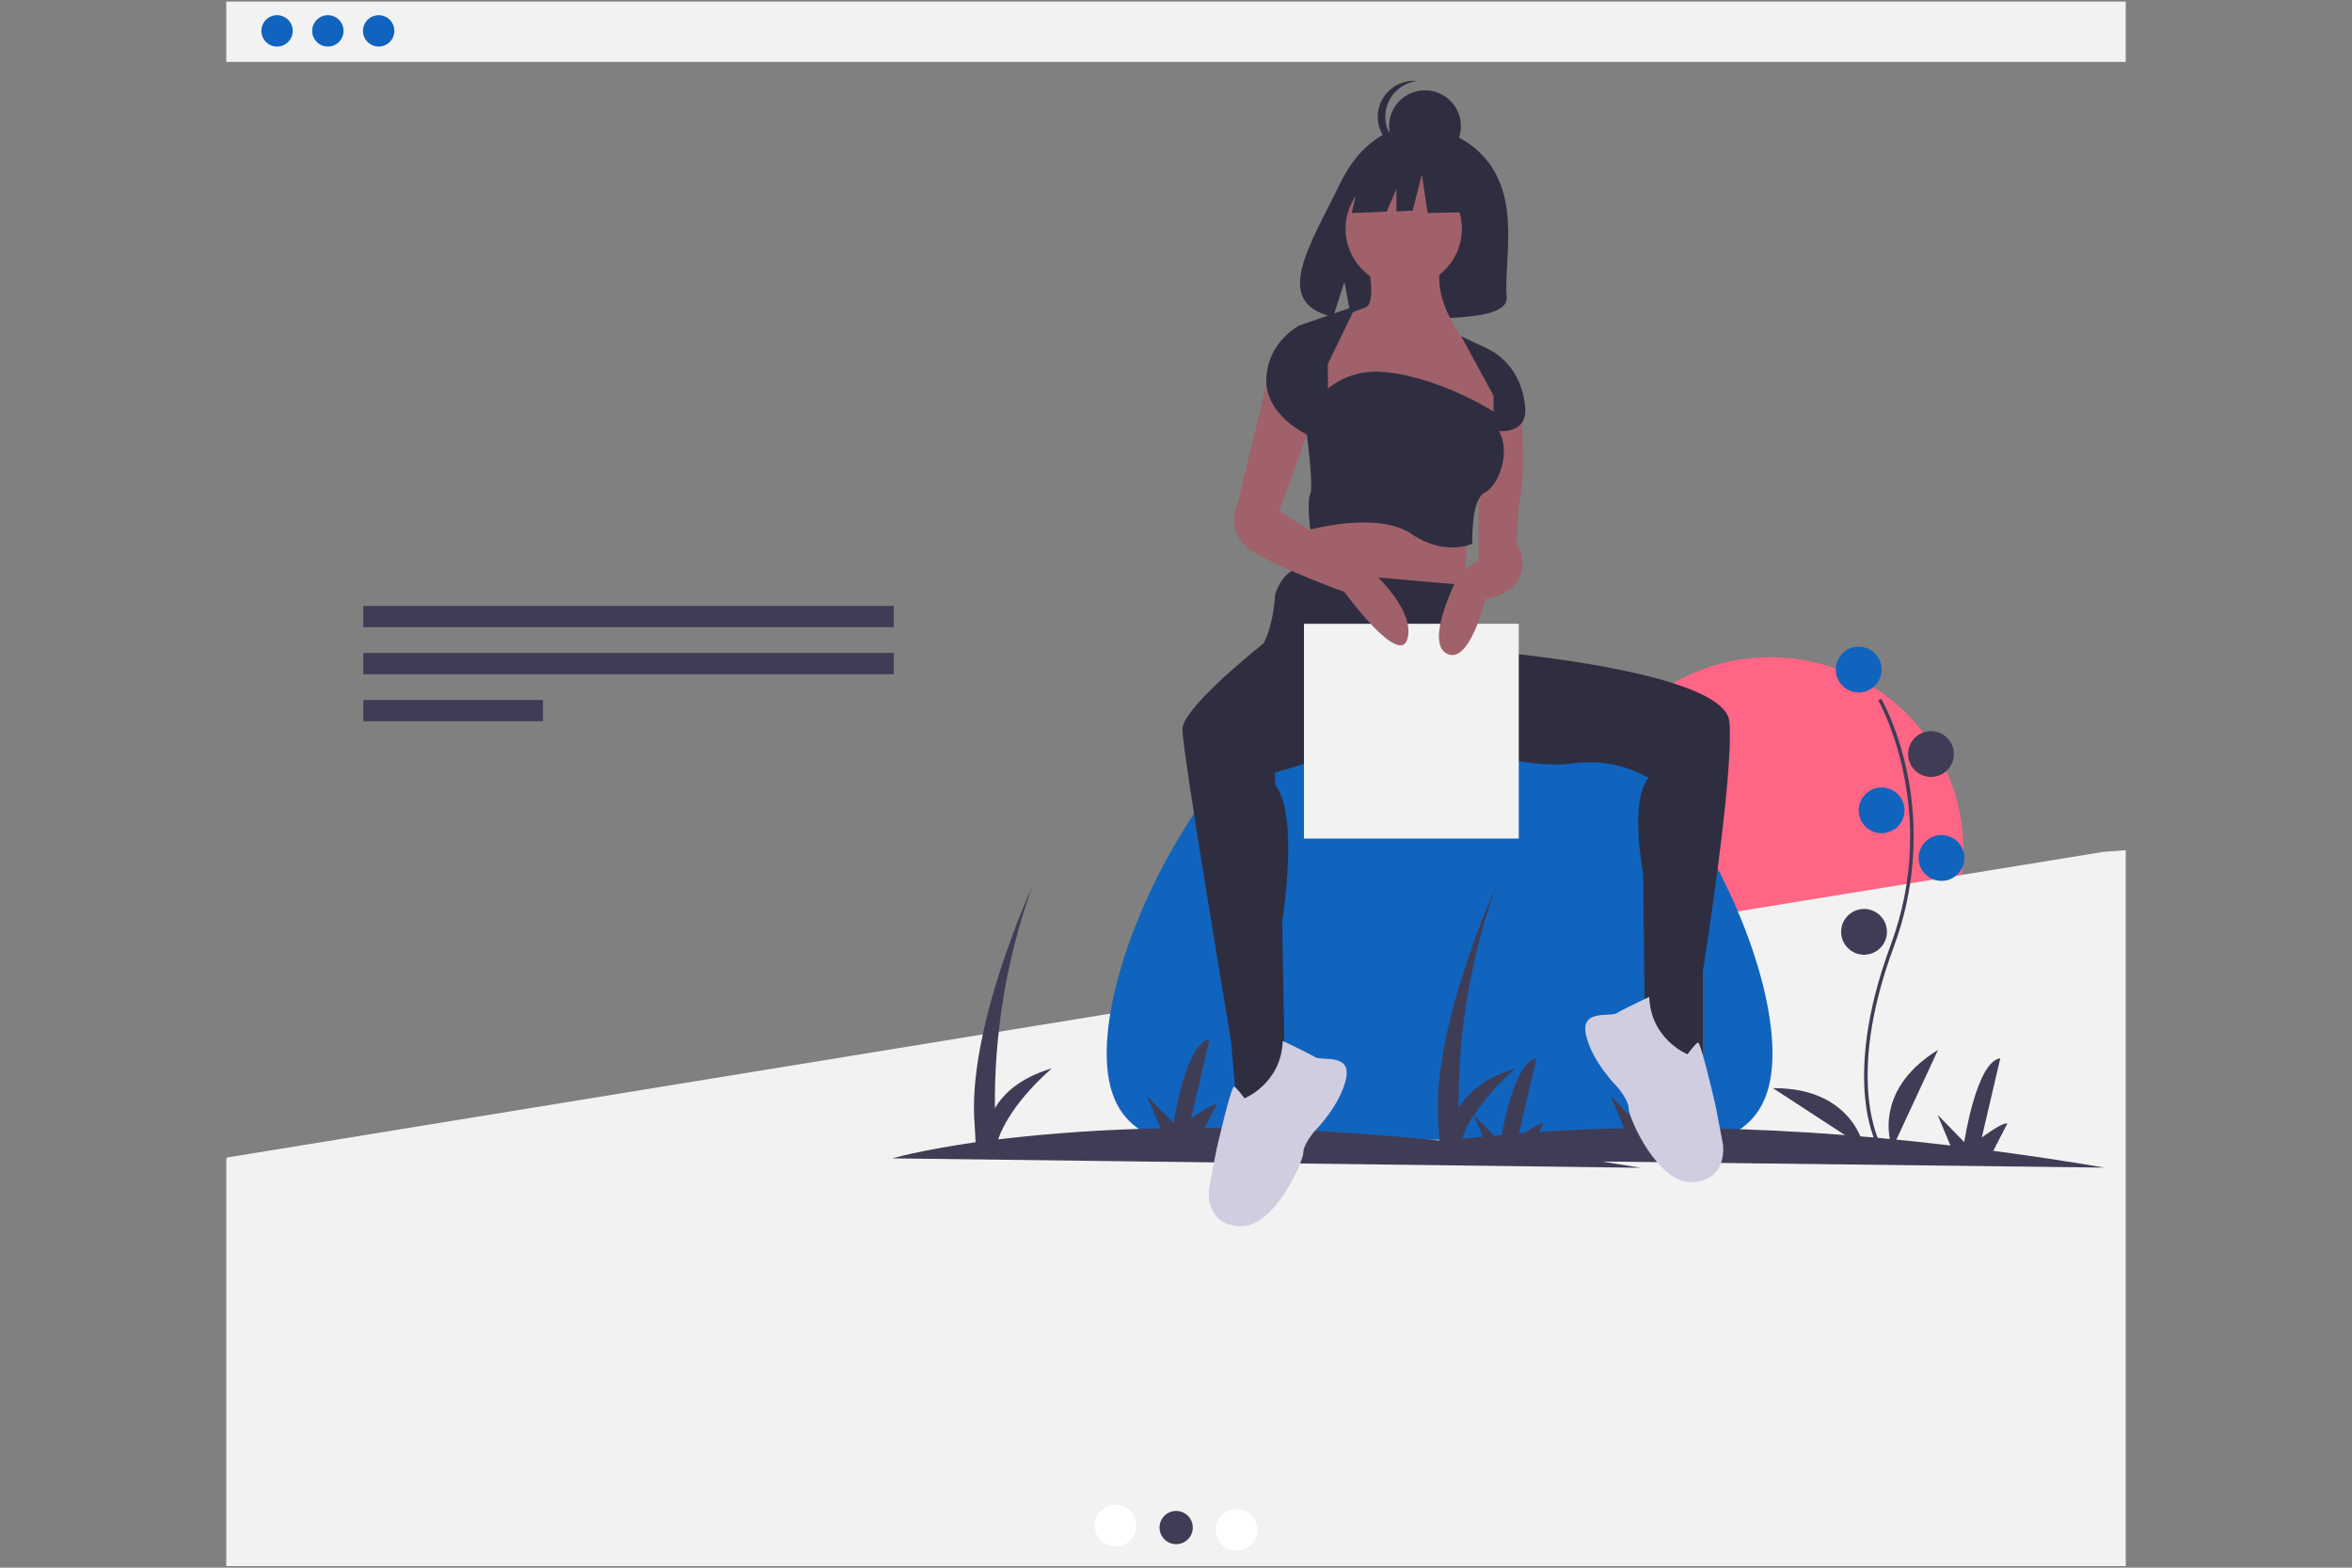
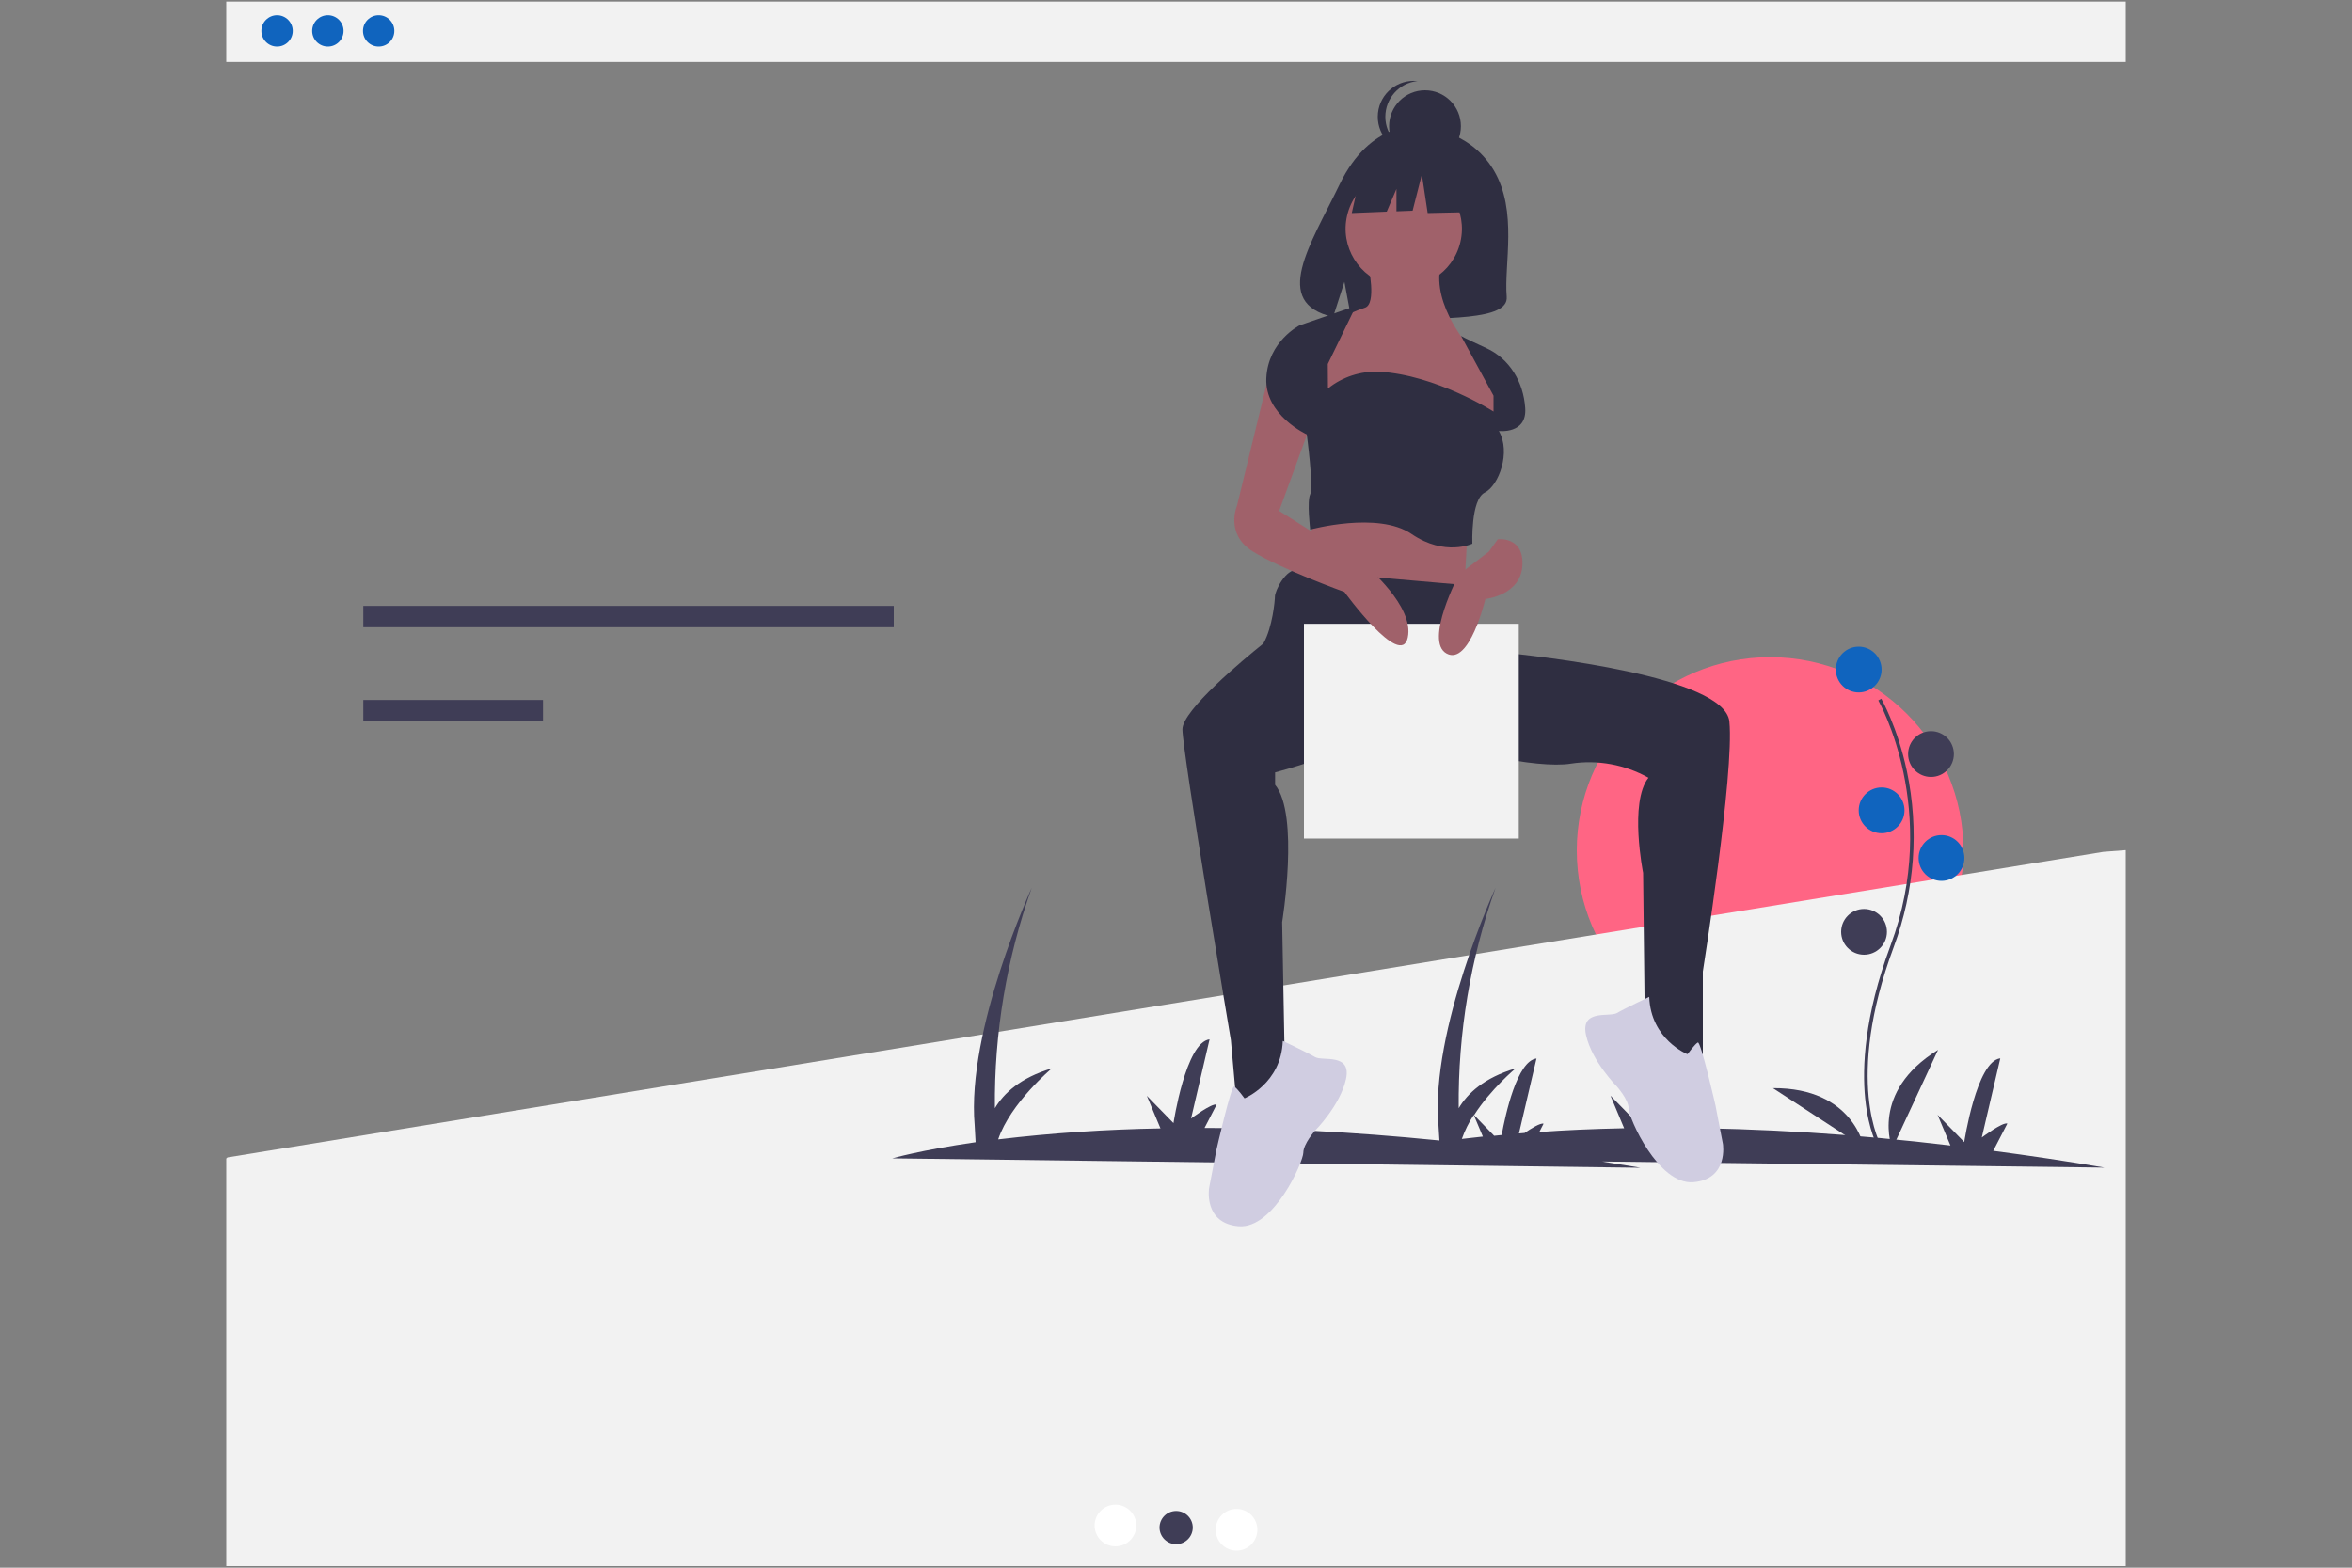
<svg xmlns="http://www.w3.org/2000/svg" version="1.1" id="Ebene_1" x="0px" y="0px" viewBox="0 0 1500 1000" style="enable-background:new 0 0 1500 1000;" xml:space="preserve">
  <rect x="0" y="0" width="1500" height="1000" fill="#808080" stroke="none" />
  <style type="text/css">
	.st0{fill:#FF6584;}
	.st1{fill:#F2F2F2;}
	.st2{fill:#1064BE;}
	.st3{fill:#3F3D56;}
	.st4{fill:#FFFFFF;}
	.st5{fill:#2F2E41;}
	.st6{fill:#A0616A;}
	.st7{fill:#D0CDE1;}
</style>
  <g>
    <circle class="st0" cx="1128.9" cy="542.5" r="123.3" />
    <rect x="144.3" y="1" class="st1" width="1211.4" height="38.5" />
    <circle class="st2" cx="176.7" cy="19.7" r="10" />
    <circle class="st2" cx="209.1" cy="19.7" r="10" />
    <circle class="st2" cx="241.5" cy="19.7" r="10" />
    <polygon class="st1" points="145.1,738.3 144.3,739 144.3,999 1355.7,999 1355.7,542.3 1341.3,543.4  " />
    <rect x="231.7" y="386.5" class="st3" width="338.3" height="13.6" />
-     <rect x="231.7" y="416.5" class="st3" width="338.3" height="13.6" />
    <rect x="231.7" y="446.5" class="st3" width="114.6" height="13.6" />
    <circle class="st4" cx="711.4" cy="973.1" r="13.3" />
    <circle class="st1" cx="750" cy="974.4" r="13.3" />
    <circle class="st4" cx="788.6" cy="975.8" r="13.3" />
    <circle class="st3" cx="750.1" cy="974.4" r="10.6" />
-     <path class="st2" d="M1130.4,672c0,86.9-95,55-212.3,55s-212.3,31.8-212.3-55s95-259.5,212.3-259.5S1130.4,585.1,1130.4,672z" />
    <path class="st3" d="M1342.1,744.8c-24.6-4.2-48.2-7.7-70.9-10.7l9-17.4c-3-1.1-16.3,8.9-16.3,8.9l11.8-50.5   c-15.2,1.8-23,53.4-23,53.4l-17-17.4l8.2,19.6c-59.7-7.2-119.8-11-180-11.3l7.7-14.9c-3-1.1-16.3,8.9-16.3,8.9l11.8-50.5   c-15.2,1.8-23,53.4-23,53.4l-17-17.4l8.7,20.8c-19.7,0.4-37.8,1.2-54.1,2.4l2.7-5.3c-1.9-0.7-8,3.1-12.1,5.9   c-1.2,0.1-2.4,0.2-3.6,0.3l11.2-47.8c-12.4,1.5-19.9,36.1-22.2,48.8c-1.6,0.2-3.3,0.3-4.8,0.5l-12.8-13.2   c10.7-16.7,26.5-29.8,26.5-29.8c-20.2,6-30.7,16-36.3,25.4c-0.5-47.9,7.5-95.5,23.5-140.6c0,0-41.7,90.7-36.4,151.5l0.6,9.7   c-56.8-5.7-106.8-8-149.8-8l7.7-14.9c-3-1.1-16.3,8.9-16.3,8.9l11.8-50.5c-15.2,1.8-23,53.4-23,53.4l-17-17.4l8.7,20.8   c-34.6,0.6-69.1,2.9-103.5,7c7.8-23.2,34.2-45.3,34.2-45.3c-20.2,6-30.7,16-36.3,25.4c-0.5-47.9,7.5-95.5,23.5-140.6   c0,0-41.7,90.7-36.4,151.5l0.6,10.8c-35.3,5.1-53.1,10.3-53.1,10.3l477.2,6c-8.3-1.4-16.5-2.7-24.6-4L1342.1,744.8z M939.9,711.2   l5.8,13.8c-4.7,0.5-9.2,1-13.4,1.5C934.2,721.2,936.7,716,939.9,711.2z" />
    <path class="st3" d="M1197.9,732.1c-0.3-0.4-6.3-10.6-8.4-31.6c-1.9-19.3-0.7-51.9,16.2-97.4c32-86.1-7.4-155.6-7.8-156.3l1.9-1.1   c0.1,0.2,10.3,17.9,16.3,46.1c7.9,37.4,5,76.3-8.3,112.1c-32,86-8.2,126.7-8,127.1L1197.9,732.1z" />
    <circle class="st2" cx="1185.4" cy="427.1" r="14.6" />
    <circle class="st3" cx="1231.5" cy="481" r="14.6" />
    <circle class="st2" cx="1200" cy="516.9" r="14.6" />
    <circle class="st2" cx="1238.2" cy="547.3" r="14.6" />
    <circle class="st3" cx="1188.8" cy="594.4" r="14.6" />
    <path class="st3" d="M1206.8,732.6c0,0-14.6-35.9,29.2-62.9L1206.8,732.6z" />
    <path class="st3" d="M1188.8,732c0,0-6.6-38.2-58.1-37.9L1188.8,732z" />
    <path class="st5" d="M952.7,108.7c-16-27.1-47.7-28.3-47.7-28.3s-30.9-3.9-50.7,37.3c-18.5,38.4-43.9,75.5-4.1,84.5l7.2-22.4   l4.5,24.1c5.7,0.4,11.4,0.5,17,0.3c42.7-1.4,83.3,0.4,82-14.9C959.1,168.8,968.1,134.7,952.7,108.7z" />
    <polygon class="st6" points="837.2,327.1 833.8,387.8 932.7,397.9 936.1,335 902.4,313.6  " />
    <path class="st5" d="M1102.9,460.2c-3-28.7-120.6-41.7-148.9-44.4l-10.6-6.2l-3.4-35.9c0,0-104.5-9-112.3-10.1   s-14.6,13.5-14.6,16.8c0,2.4-1.5,19.8-7.4,30.1c-12.7,10.2-51.6,42.5-51.6,54.7c0,14.6,30.9,198.3,30.9,198.3l3.4,38.2l31.5,5.6   l-2.2-119.1c0,0,11.2-68.5-4.5-87.6v-7.9c0,0,46.1-12,62.4-25.1c4.7-1,17.9-3.5,25.3-1.3c1,0.6,2.2,1.2,3.4,1.8   c0.2,0.1,0.3,0.3,0.5,0.5c0,0,0-0.1,0.1-0.2c21,9.8,75,22.3,97,18.7c17-2.6,34.4,0.6,49.4,9c-12.4,15.7-3.4,60.7-3.4,60.7l1.1,96.6   l15.7,19.1h21.3v-52.8C1086,619.7,1106.2,492.8,1102.9,460.2z" />
    <ellipse transform="matrix(0.23 -0.973 0.973 0.23 547.613 983.344)" class="st6" cx="895.1" cy="145.7" rx="37.1" ry="37.1" />
    <path class="st6" d="M872.6,169.3c0,0,5.6,24.7-2.2,27c-6.2,2.1-12.2,4.7-18,7.9l-9,29.2v29.2l109,12.4l3.4-10.1v-14.6l-12.4-22.5   l-5.6-5.6c0,0-24.7-27-19.1-52.8L872.6,169.3z" />
-     <path class="st6" d="M969.8,258.6c0,0,3.4,39.3,0,57.3c-3.4,18-2.2,44.9-2.2,44.9l-24.7-4.5v-60.7l5.6-32.6L969.8,258.6z" />
    <circle class="st5" cx="908.8" cy="80.5" r="22.9" />
    <path class="st5" d="M883.5,74.5c0-11.7,8.8-21.6,20.5-22.8c-12.6-1.3-23.9,7.8-25.2,20.4c-1.3,12.6,7.8,23.9,20.4,25.2   c1.6,0.2,3.2,0.2,4.9,0C892.4,96,883.5,86.2,883.5,74.5z" />
    <polygon class="st5" points="945.6,106.1 914.3,89.7 871,96.4 862.1,135.9 884.4,135 890.6,120.5 890.6,134.8 900.9,134.4    906.8,111.3 910.5,135.9 947.1,135.1  " />
    <rect x="831.6" y="397.9" class="st1" width="137" height="137" />
    <path class="st6" d="M809.1,239.5l-20.2,83.1c0,0-7.9,18,10.1,29.2c18,11.2,58.4,25.8,58.4,25.8s35.9,49.4,40.4,29.2   s-27-46.1-27-46.1l-55-34.8l21.3-58.4L809.1,239.5z" />
    <path class="st6" d="M955.2,344c0,0,16.8-2.2,15.7,16.8s-23.6,21.3-23.6,21.3s-10.1,42.7-24.7,34.8c-14.6-7.9,7.9-50.5,7.9-50.5   l19.1-14.6L955.2,344z" />
    <path class="st5" d="M846.8,232.2l18-37.1l-35.9,12.4c0,0-20.2,10.1-21.3,33.7c-1.1,23.6,25.8,35.9,25.8,35.9s4.5,33.7,2.2,38.2   c-2.2,4.5,0,22.5,0,22.5s43.2-11.8,64.6,2.8s38.8,6.2,38.8,6.2s-1.1-28.1,7.9-32.6s16.8-25.8,9-39.3c0,0,18,2.2,16.8-14.6   c-1.1-16.8-10.1-31.5-24.7-38.2c-14.6-6.7-16.2-7.8-16.2-7.8l20.7,38.1v10.1c0,0-36.7-23.4-72.9-25.4c-11.8-0.5-23.5,3.3-32.7,10.7   l0,0L846.8,232.2z" />
    <path class="st7" d="M818.1,664c0,0,15.9,7.5,20.6,10.3c4.7,2.8,23.4-2.8,19.7,14.1c-3.8,16.9-19.7,32.8-19.7,32.8   s-7.5,8.4-7.5,14.1s-18.8,48.8-41.3,46.9c-22.5-1.9-18.8-24.4-18.8-24.4l4.7-24.4c0,0,9.4-41.3,11.3-40.3s6.6,7.5,6.6,7.5   S817.1,691.2,818.1,664z" />
    <path class="st7" d="M1051.8,635.9c0,0-15.9,7.5-20.6,10.3c-4.7,2.8-23.4-2.8-19.7,14.1c3.8,16.9,19.7,32.8,19.7,32.8   s7.5,8.4,7.5,14.1s18.8,48.8,41.3,46.9c22.5-1.9,18.8-24.4,18.8-24.4l-4.7-24.4c0,0-9.4-41.3-11.3-40.3s-6.6,7.5-6.6,7.5   S1052.8,663.1,1051.8,635.9z" />
  </g>
</svg>